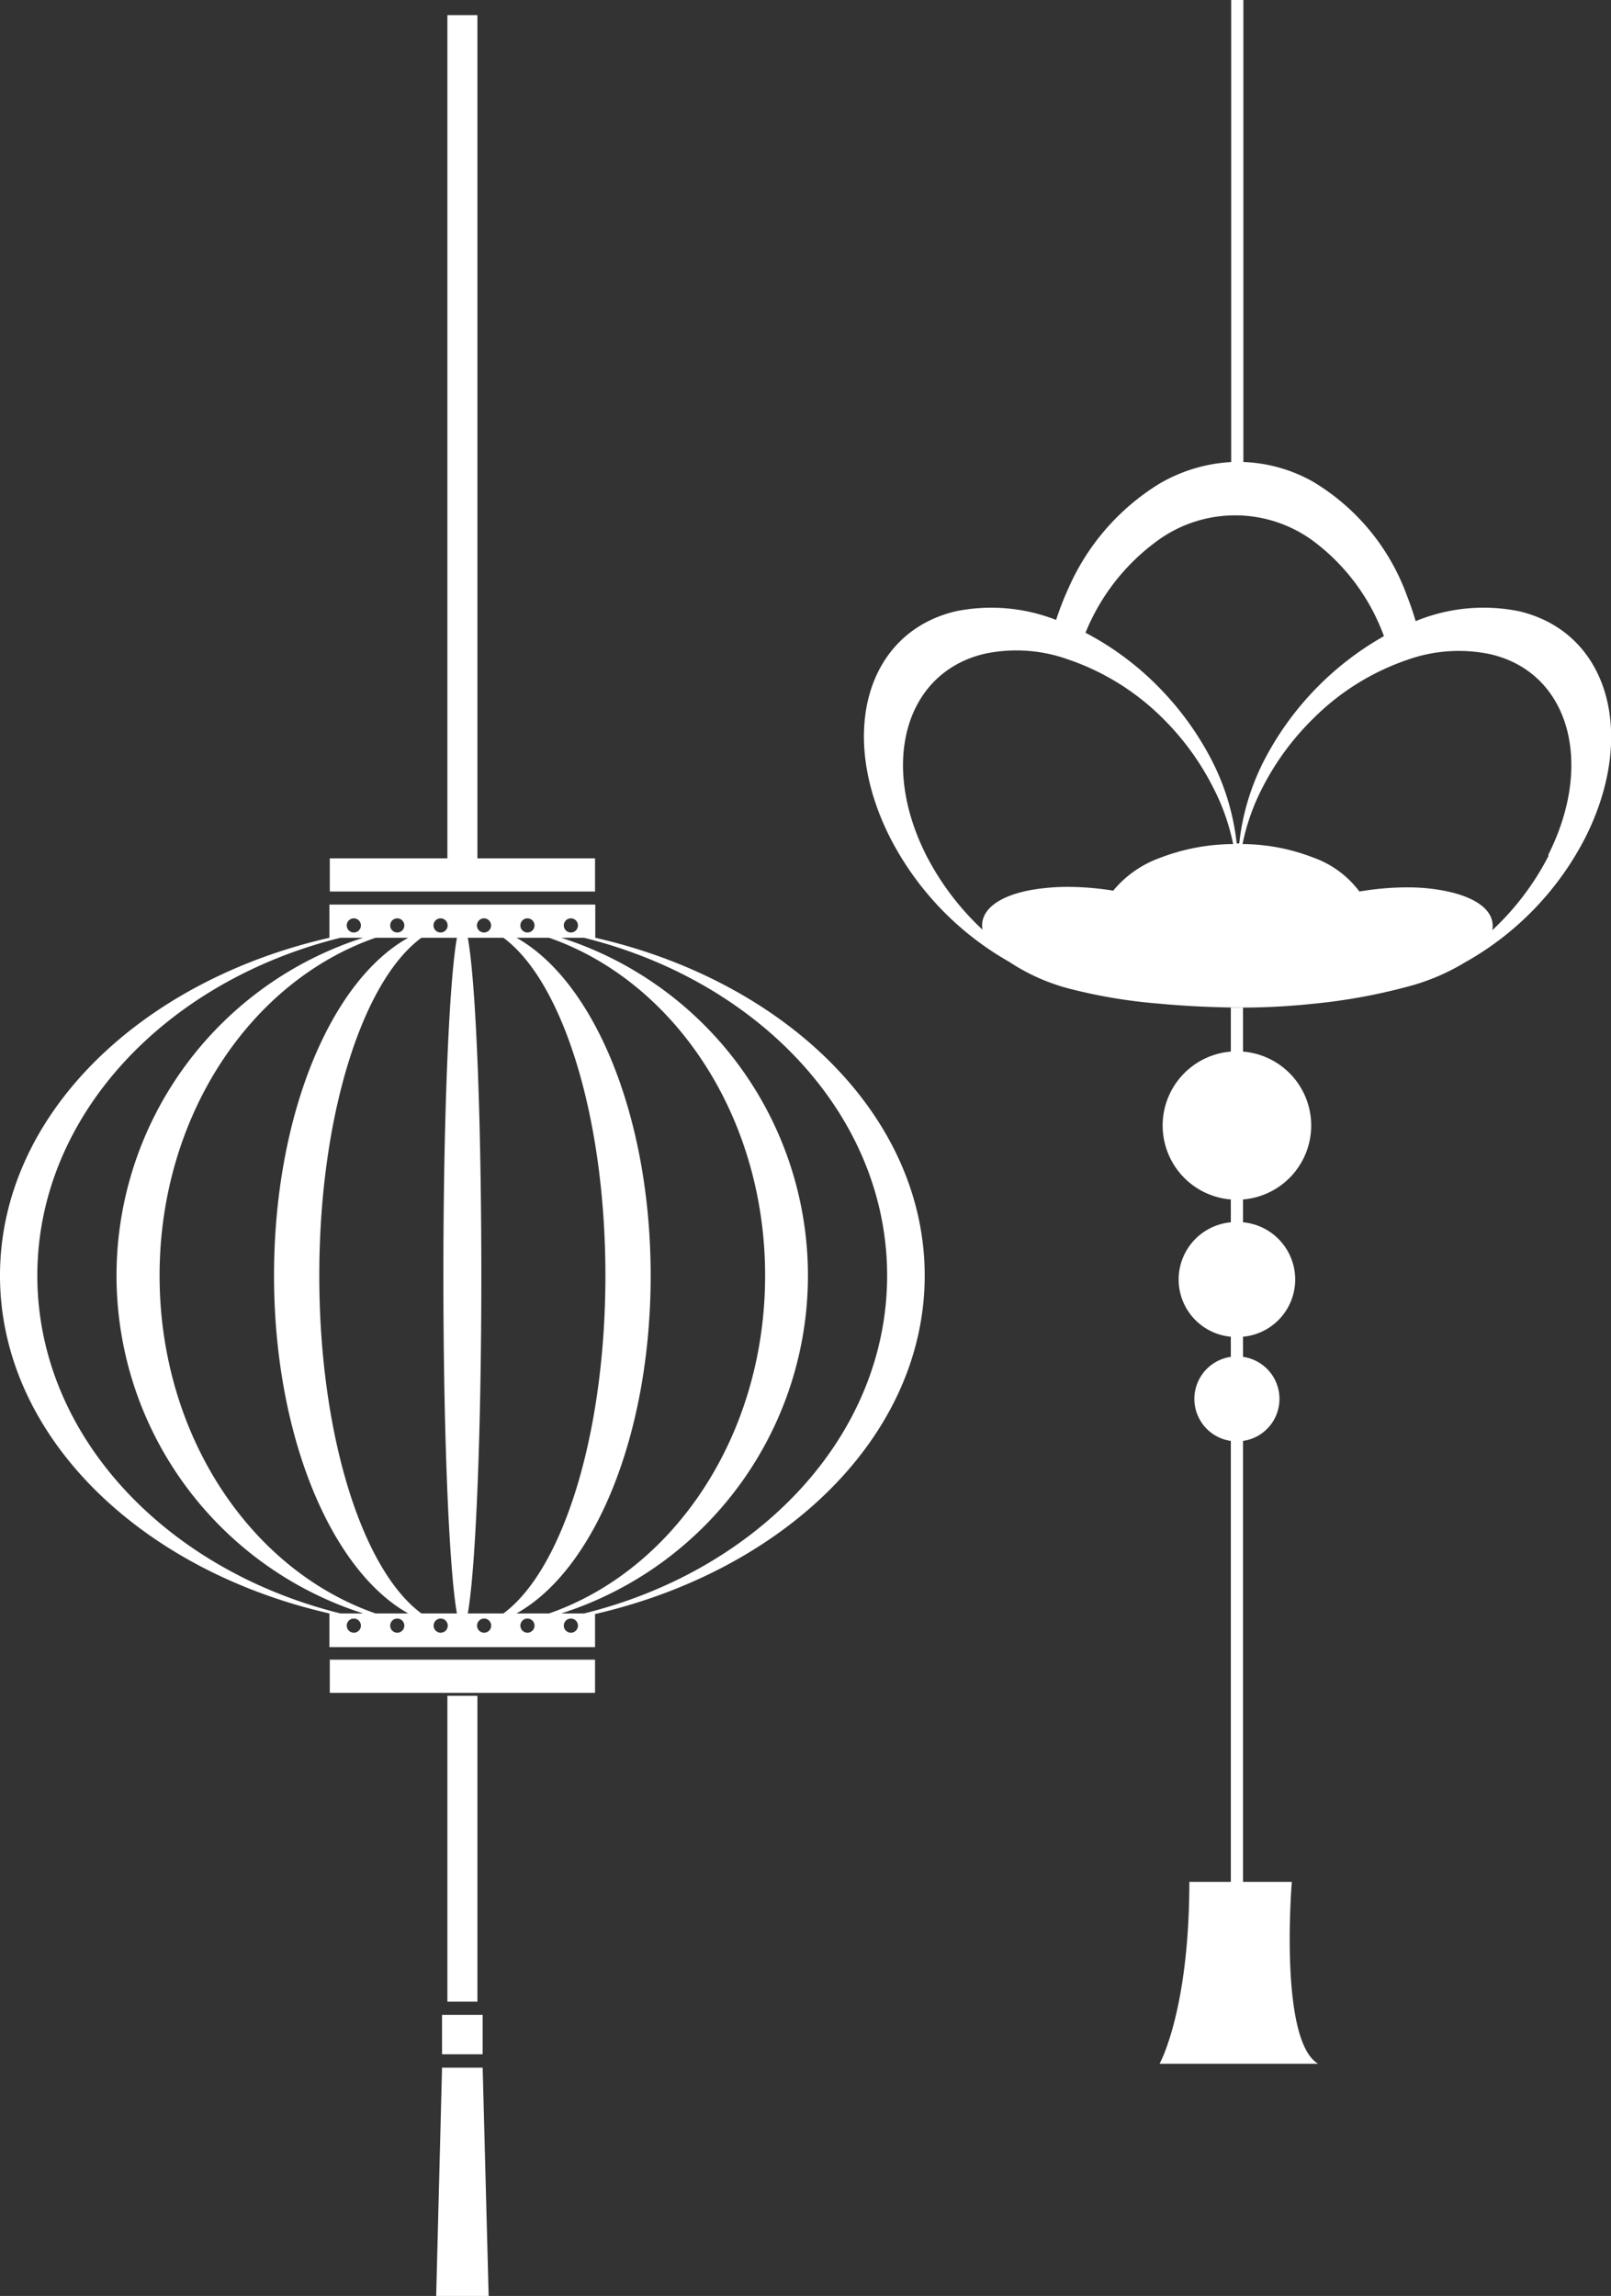
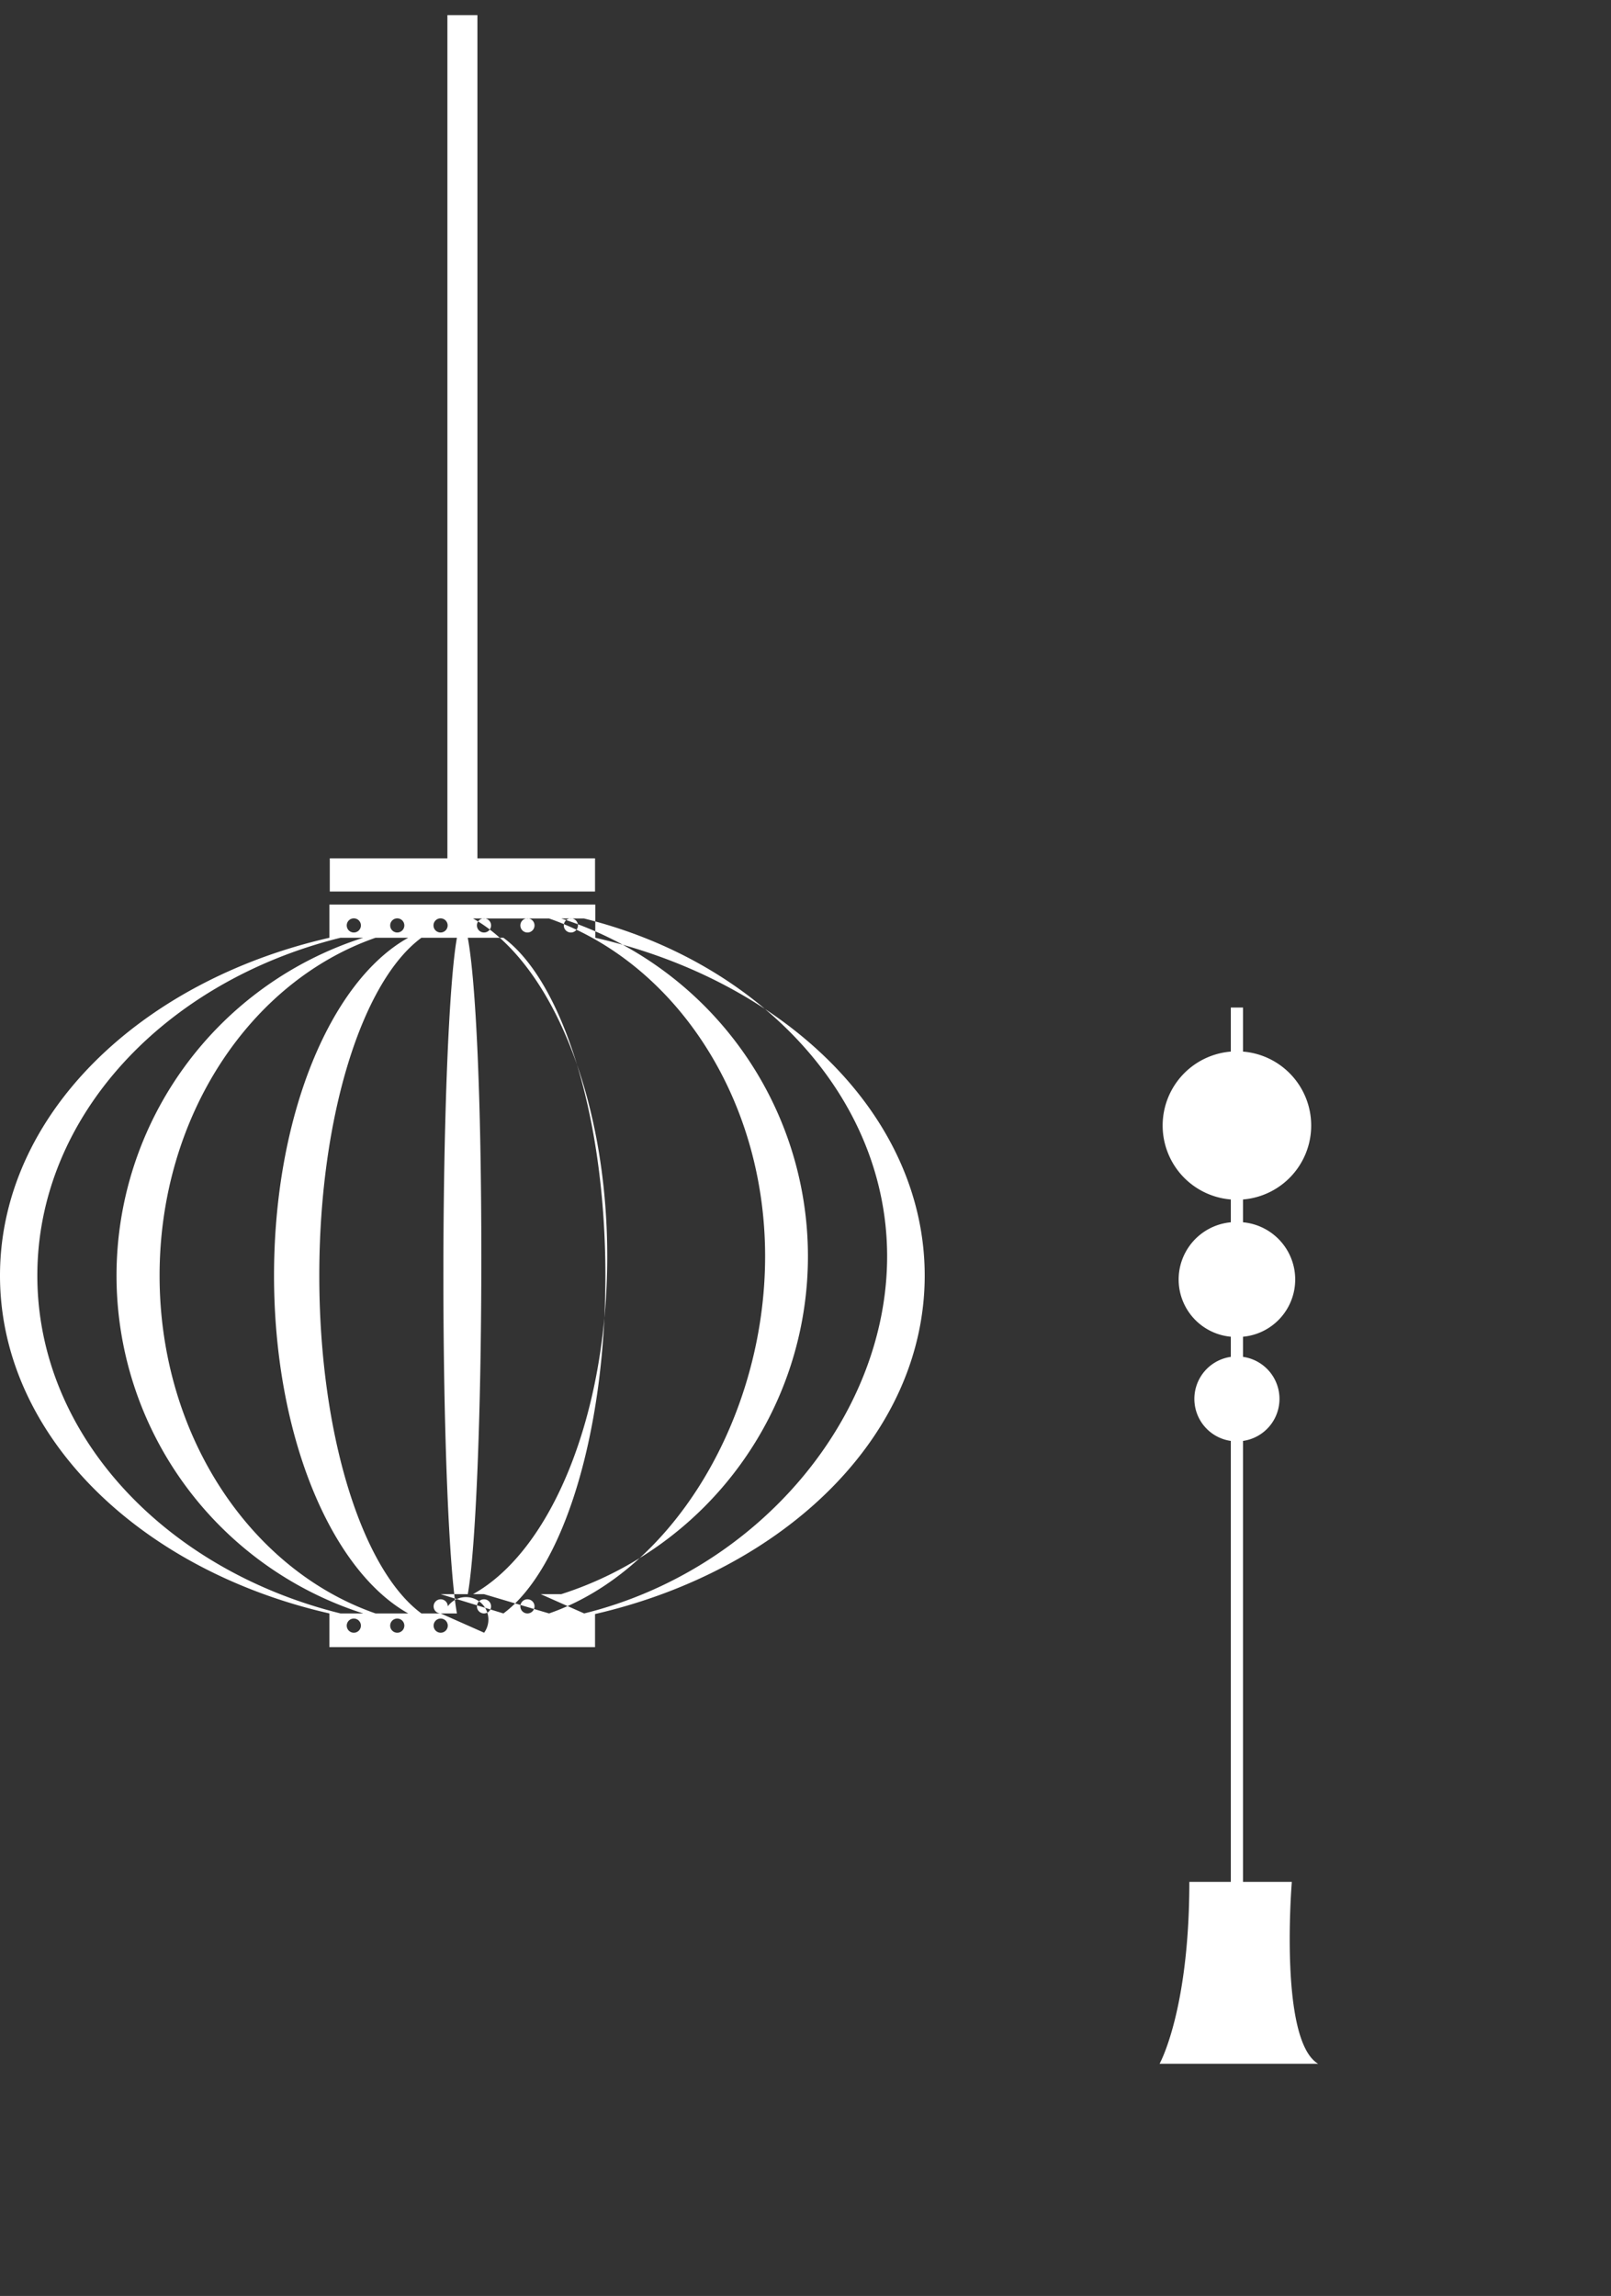
<svg xmlns="http://www.w3.org/2000/svg" viewBox="0 0 132.04 188.18">
  <rect x="0" y="0" width="132.04" height="188.18" fill="#333333" stroke="none" />
  <defs>
    <style>.cls-1,.cls-2{fill:#fff;}.cls-1{fill-rule:evenodd;}</style>
  </defs>
  <g id="レイヤー_2" data-name="レイヤー 2">
    <g id="foot">
-       <path class="cls-1" d="M124.51,50.1a14.6,14.6,0,0,0-8.48.81c-.22-.75-.47-1.47-.75-2.18a18,18,0,0,0-7.7-9.27A12.53,12.53,0,0,0,102,37.87h-.09V0h-1V37.87A13.05,13.05,0,0,0,95,39.66a19,19,0,0,0-7.44,8.58,24.06,24.06,0,0,0-1,2.57,14.6,14.6,0,0,0-8.22-.71c-7.29,1.72-9.7,10-5.4,18.53a24.62,24.62,0,0,0,9.77,10.2A16.42,16.42,0,0,0,87.52,81,43.1,43.1,0,0,0,95,82.26c2,.19,4.09.29,6.14.32a55.61,55.61,0,0,0,6.48-.31,47.13,47.13,0,0,0,7.7-1.39,17.68,17.68,0,0,0,4.75-2,24.55,24.55,0,0,0,9.88-10.26C134.21,60.12,131.8,51.82,124.51,50.1ZM95,70.34A8.85,8.85,0,0,0,91.24,73a23.54,23.54,0,0,0-3.72-.31,16.71,16.71,0,0,0-1.89.1c-3.56.36-5.41,1.73-5.1,3.41a22.18,22.18,0,0,1-4.62-6.11c-3.83-7.59-1.68-15,4.81-16.51a12.56,12.56,0,0,1,6.8.46A20.19,20.19,0,0,1,95,58.58a21.91,21.91,0,0,1,4.45,6,17.74,17.74,0,0,1,1.62,4.6A17,17,0,0,0,95,70.34Zm6.36-1.21a19.47,19.47,0,0,0-2-6.73,24.62,24.62,0,0,0-4.31-6,24.07,24.07,0,0,0-6.08-4.54h0A17.42,17.42,0,0,1,95,44.22a10.8,10.8,0,0,1,12.62.11,17,17,0,0,1,5.81,7.81,24.77,24.77,0,0,0-9.86,10.26,19.47,19.47,0,0,0-2,6.73Zm25.57,1a22.18,22.18,0,0,1-4.62,6.11c.31-1.68-1.55-3-5.1-3.41a16.71,16.71,0,0,0-1.89-.1,23.53,23.53,0,0,0-3.9.34,8.13,8.13,0,0,0-3.8-2.79,16.34,16.34,0,0,0-5.78-1.1h0a17.74,17.74,0,0,1,1.62-4.6,21.83,21.83,0,0,1,4.19-5.7,20.08,20.08,0,0,1,7.7-4.8,12.56,12.56,0,0,1,6.8-.46C128.57,55.1,130.72,62.49,126.89,70.08Z" />
      <path class="cls-1" d="M105.88,154.24h-4V118.1a3.48,3.48,0,0,0,0-6.89v-1.65a4.71,4.71,0,0,0,0-9.38V98.31a6.08,6.08,0,0,0,0-12.12V82.58h-1v3.61a6.08,6.08,0,0,0,0,12.12v1.87a4.71,4.71,0,0,0,0,9.38v1.65a3.48,3.48,0,0,0,0,6.89v36.14H97.48c0,10.57-2.44,14.91-2.44,14.91h13C104.8,167.25,105.88,154.24,105.88,154.24Z" />
-       <rect class="cls-2" x="36.23" y="165.14" width="3.33" height="3.23" />
-       <polygon class="cls-1" points="36.23 169.47 35.75 188.18 40.05 188.18 39.56 169.47 36.23 169.47" />
      <polygon class="cls-1" points="48.77 70.35 39.13 70.35 39.13 1.24 36.67 1.24 36.67 70.35 27.03 70.35 27.03 73.07 48.77 73.07 48.77 70.35" />
-       <rect class="cls-2" x="36.67" y="138.99" width="2.46" height="25.07" />
-       <rect class="cls-2" x="27.03" y="136.03" width="21.74" height="2.72" />
-       <path class="cls-1" d="M75.79,104.55c0-13.08-11.4-24.13-27-27.69h0V74.14H27v2.72h0C11.4,80.42,0,91.47,0,104.55s11.4,24.13,27,27.69h0V135H48.77v-2.71h0C64.39,128.68,75.79,117.63,75.79,104.55Zm-29-29.28a.58.58,0,1,1,0,1.16.58.58,0,0,1,0-1.16Zm-3.56,0h0a.58.58,0,1,1,0,1.16h0a.58.58,0,0,1,0-1.16Zm-3.55,0a.58.58,0,1,1-.59.58A.58.58,0,0,1,39.68,75.27Zm-3.56,0a.58.58,0,1,1-.59.58A.58.58,0,0,1,36.12,75.27Zm-3.56,0a.58.58,0,0,1,0,1.16.58.58,0,1,1,0-1.16Zm-3.56,0a.58.58,0,1,1-.58.58A.58.58,0,0,1,29,75.27Zm0,58.55a.58.58,0,1,1,.58-.58A.58.58,0,0,1,29,133.82Zm0-1.58H27.91c-14.37-3.56-24.85-14.61-24.85-27.69S13.54,80.42,27.91,76.86h1.86a29.07,29.07,0,0,0,0,55.38Zm3.56,1.58a.58.58,0,1,1,0-1.16.58.58,0,0,1,0,1.16Zm0-1.58H30.78c-10.24-3.56-17.7-14.61-17.7-27.69s7.46-24.13,17.7-27.69h2.68c-6.38,3.56-11,14.61-11,27.69s4.66,24.13,11,27.69Zm3.56,1.58a.58.58,0,1,1,.58-.58A.58.58,0,0,1,36.12,133.82Zm0-1.58H34.54c-4.84-3.56-8.37-14.61-8.37-27.69s3.53-24.13,8.37-27.69h2.91c-.64,3.56-1.11,14.61-1.11,27.69s.47,24.13,1.11,27.69Zm3.56,1.58a.58.58,0,1,1,.58-.58A.58.58,0,0,1,39.68,133.82Zm0-1.58H38.34c.64-3.56,1.11-14.61,1.11-27.69S39,80.42,38.34,76.86h2.92c4.83,3.56,8.36,14.61,8.36,27.69s-3.53,24.13-8.36,27.69Zm3.55,1.58h0a.58.58,0,0,1,0-1.16h0a.58.58,0,1,1,0,1.16Zm0-1.58h-.9c6.39-3.56,11-14.61,11-27.69s-4.65-24.13-11-27.69H45c10.24,3.56,17.71,14.61,17.71,27.69S55.25,128.68,45,132.24Zm3.56,1.58a.58.58,0,0,1,0-1.16.58.58,0,1,1,0,1.16Zm1.09-1.58H46a29.07,29.07,0,0,0,0-55.38h1.86c14.37,3.56,24.85,14.61,24.85,27.69S62.25,128.68,47.88,132.24Z" />
+       <path class="cls-1" d="M75.79,104.55c0-13.08-11.4-24.13-27-27.69h0V74.14H27v2.72h0C11.4,80.42,0,91.47,0,104.55s11.4,24.13,27,27.69h0V135H48.77v-2.71h0C64.39,128.68,75.79,117.63,75.79,104.55Zm-29-29.28a.58.58,0,1,1,0,1.16.58.58,0,0,1,0-1.16Zm-3.56,0h0a.58.58,0,1,1,0,1.16h0a.58.58,0,0,1,0-1.16Zm-3.55,0a.58.58,0,1,1-.59.58A.58.58,0,0,1,39.68,75.27Zm-3.56,0a.58.58,0,1,1-.59.58A.58.58,0,0,1,36.12,75.27Zm-3.56,0a.58.58,0,0,1,0,1.16.58.58,0,1,1,0-1.16Zm-3.56,0a.58.58,0,1,1-.58.58A.58.58,0,0,1,29,75.27Zm0,58.55a.58.58,0,1,1,.58-.58A.58.58,0,0,1,29,133.82Zm0-1.58H27.91c-14.37-3.56-24.85-14.61-24.85-27.69S13.54,80.42,27.91,76.86h1.86a29.07,29.07,0,0,0,0,55.38Zm3.56,1.58a.58.58,0,1,1,0-1.16.58.58,0,0,1,0,1.16Zm0-1.58H30.78c-10.24-3.56-17.7-14.61-17.7-27.69s7.46-24.13,17.7-27.69h2.68c-6.38,3.56-11,14.61-11,27.69s4.66,24.13,11,27.69Zm3.56,1.58a.58.58,0,1,1,.58-.58A.58.58,0,0,1,36.12,133.82Zm0-1.58H34.54c-4.84-3.56-8.37-14.61-8.37-27.69s3.53-24.13,8.37-27.69h2.91c-.64,3.56-1.11,14.61-1.11,27.69s.47,24.13,1.11,27.69Za.58.58,0,1,1,.58-.58A.58.58,0,0,1,39.68,133.82Zm0-1.58H38.34c.64-3.56,1.11-14.61,1.11-27.69S39,80.42,38.34,76.86h2.92c4.83,3.56,8.36,14.61,8.36,27.69s-3.53,24.13-8.36,27.69Zm3.55,1.58h0a.58.58,0,0,1,0-1.16h0a.58.58,0,1,1,0,1.16Zm0-1.58h-.9c6.39-3.56,11-14.61,11-27.69s-4.65-24.13-11-27.69H45c10.24,3.56,17.71,14.61,17.71,27.69S55.25,128.68,45,132.24Zm3.56,1.58a.58.58,0,0,1,0-1.16.58.58,0,1,1,0,1.16Zm1.09-1.58H46a29.07,29.07,0,0,0,0-55.38h1.86c14.37,3.56,24.85,14.61,24.85,27.69S62.25,128.68,47.88,132.24Z" />
    </g>
  </g>
</svg>